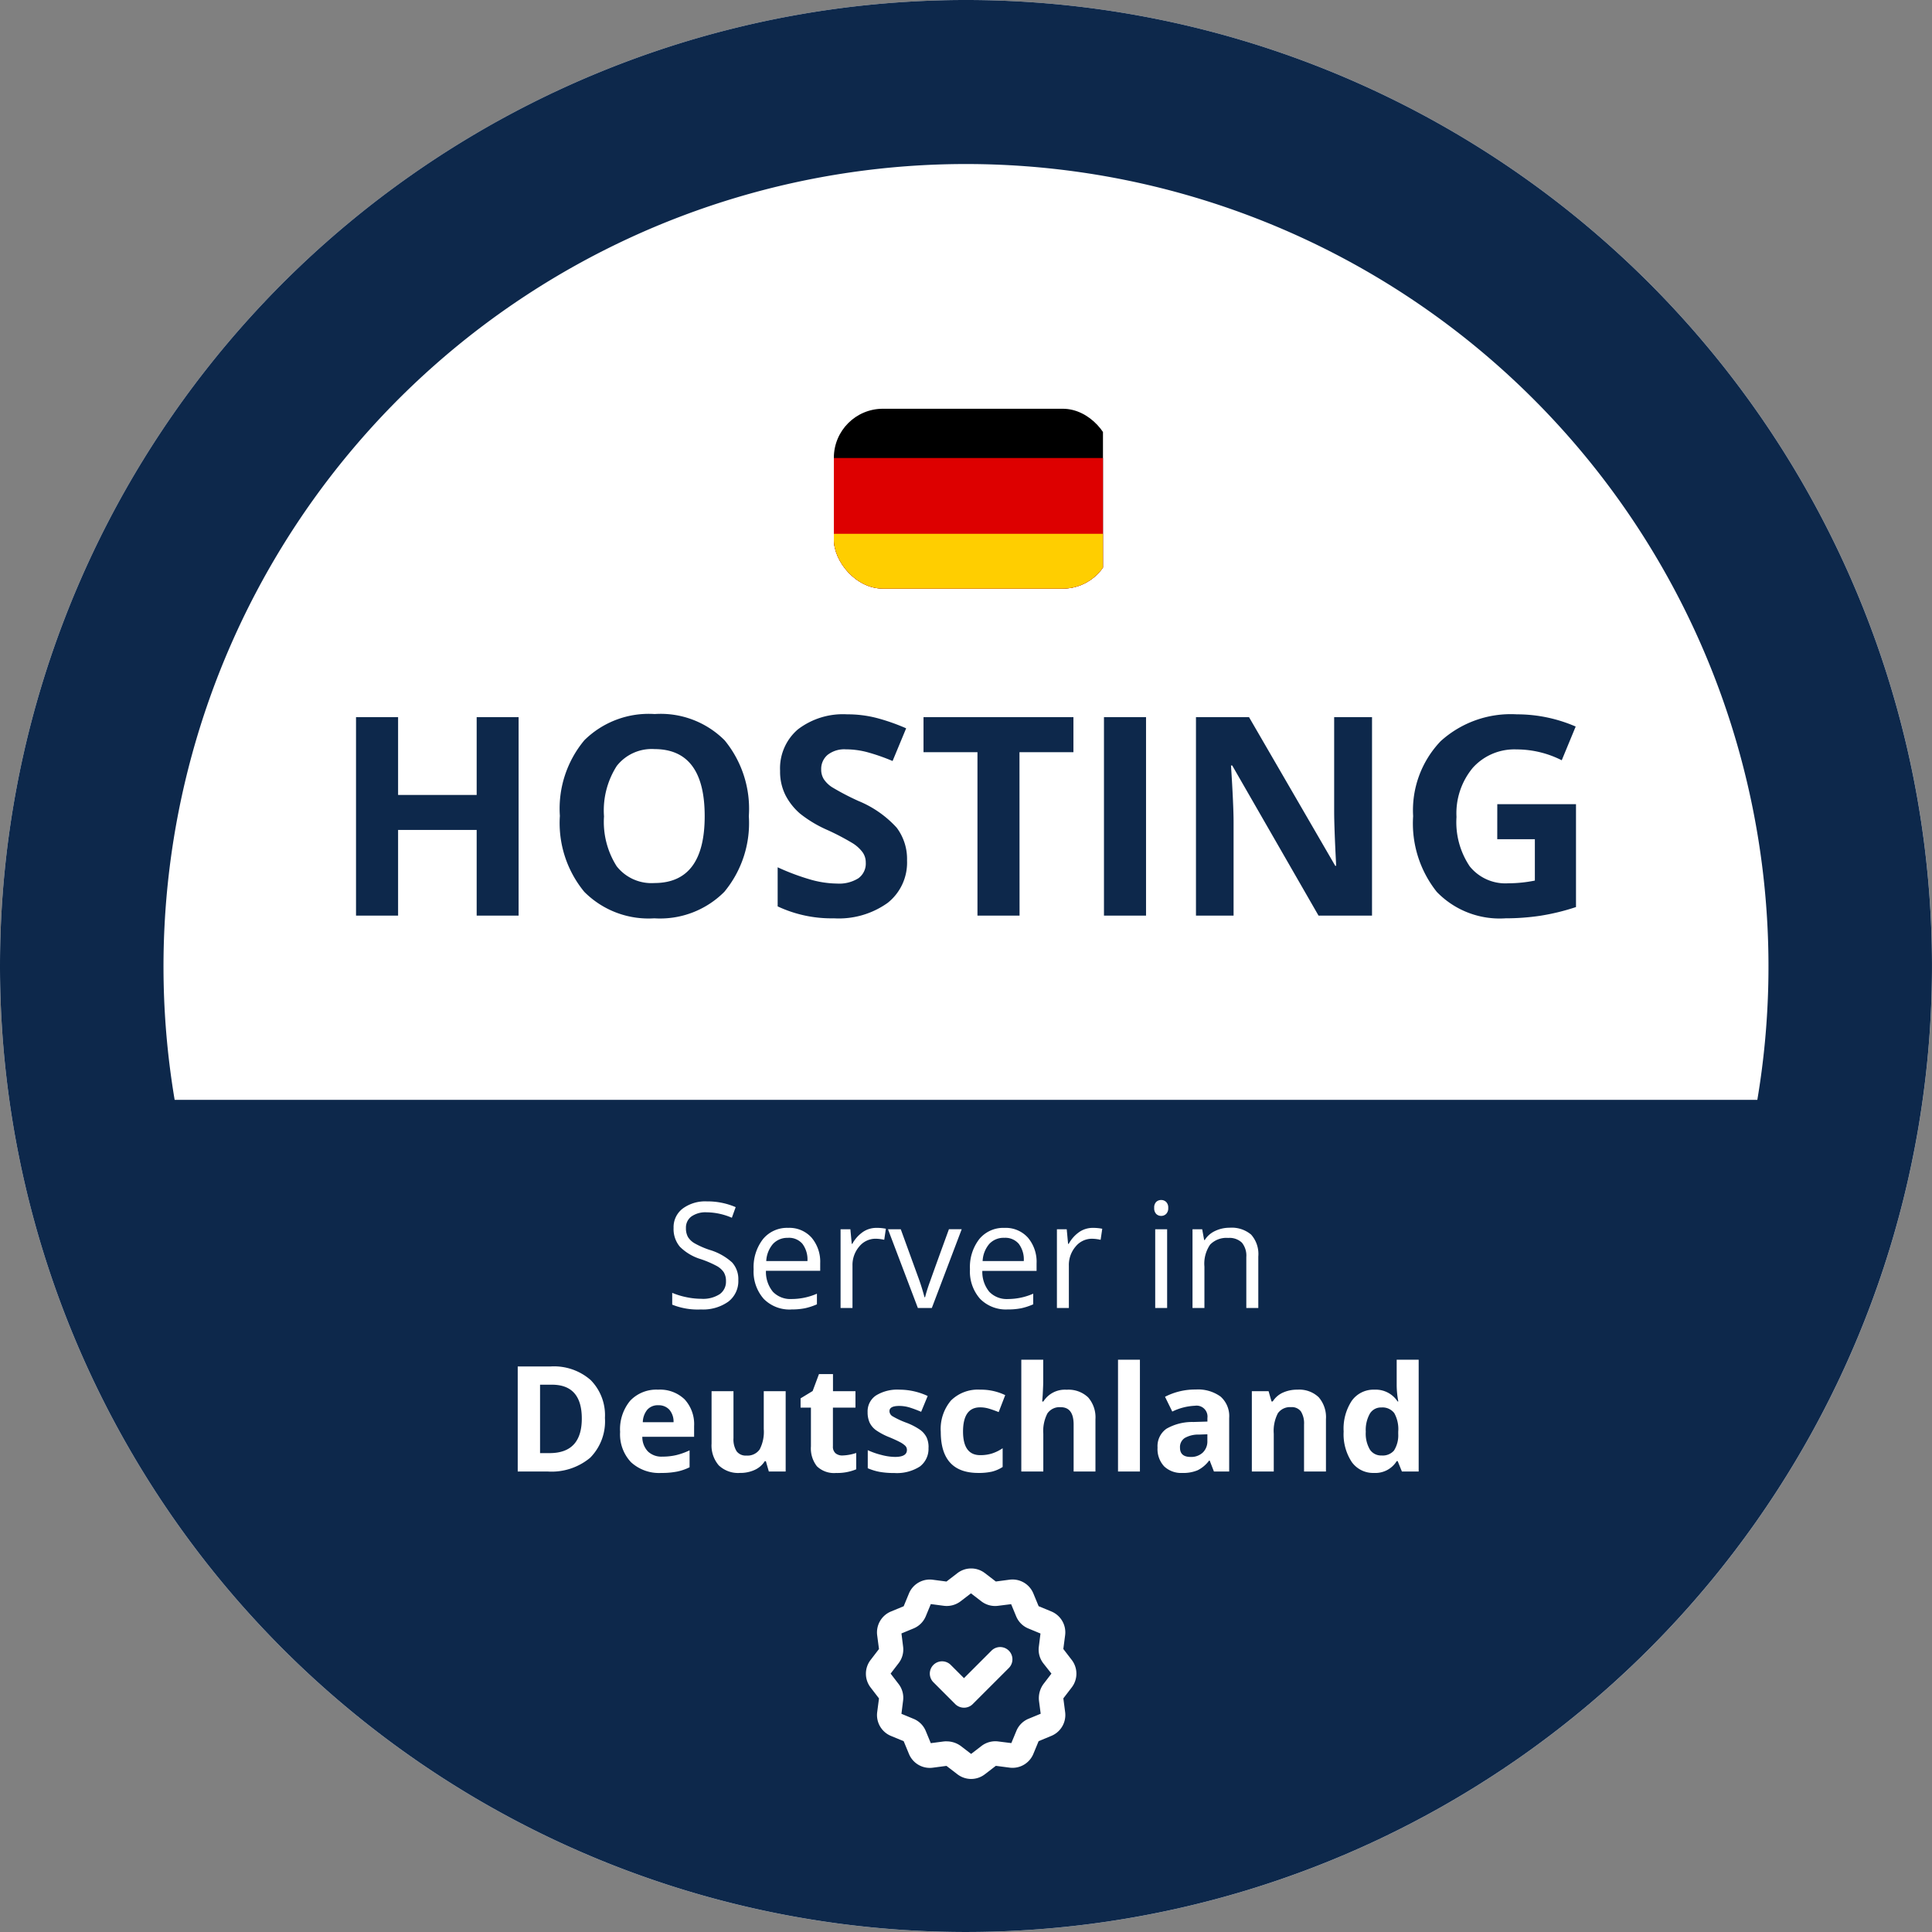
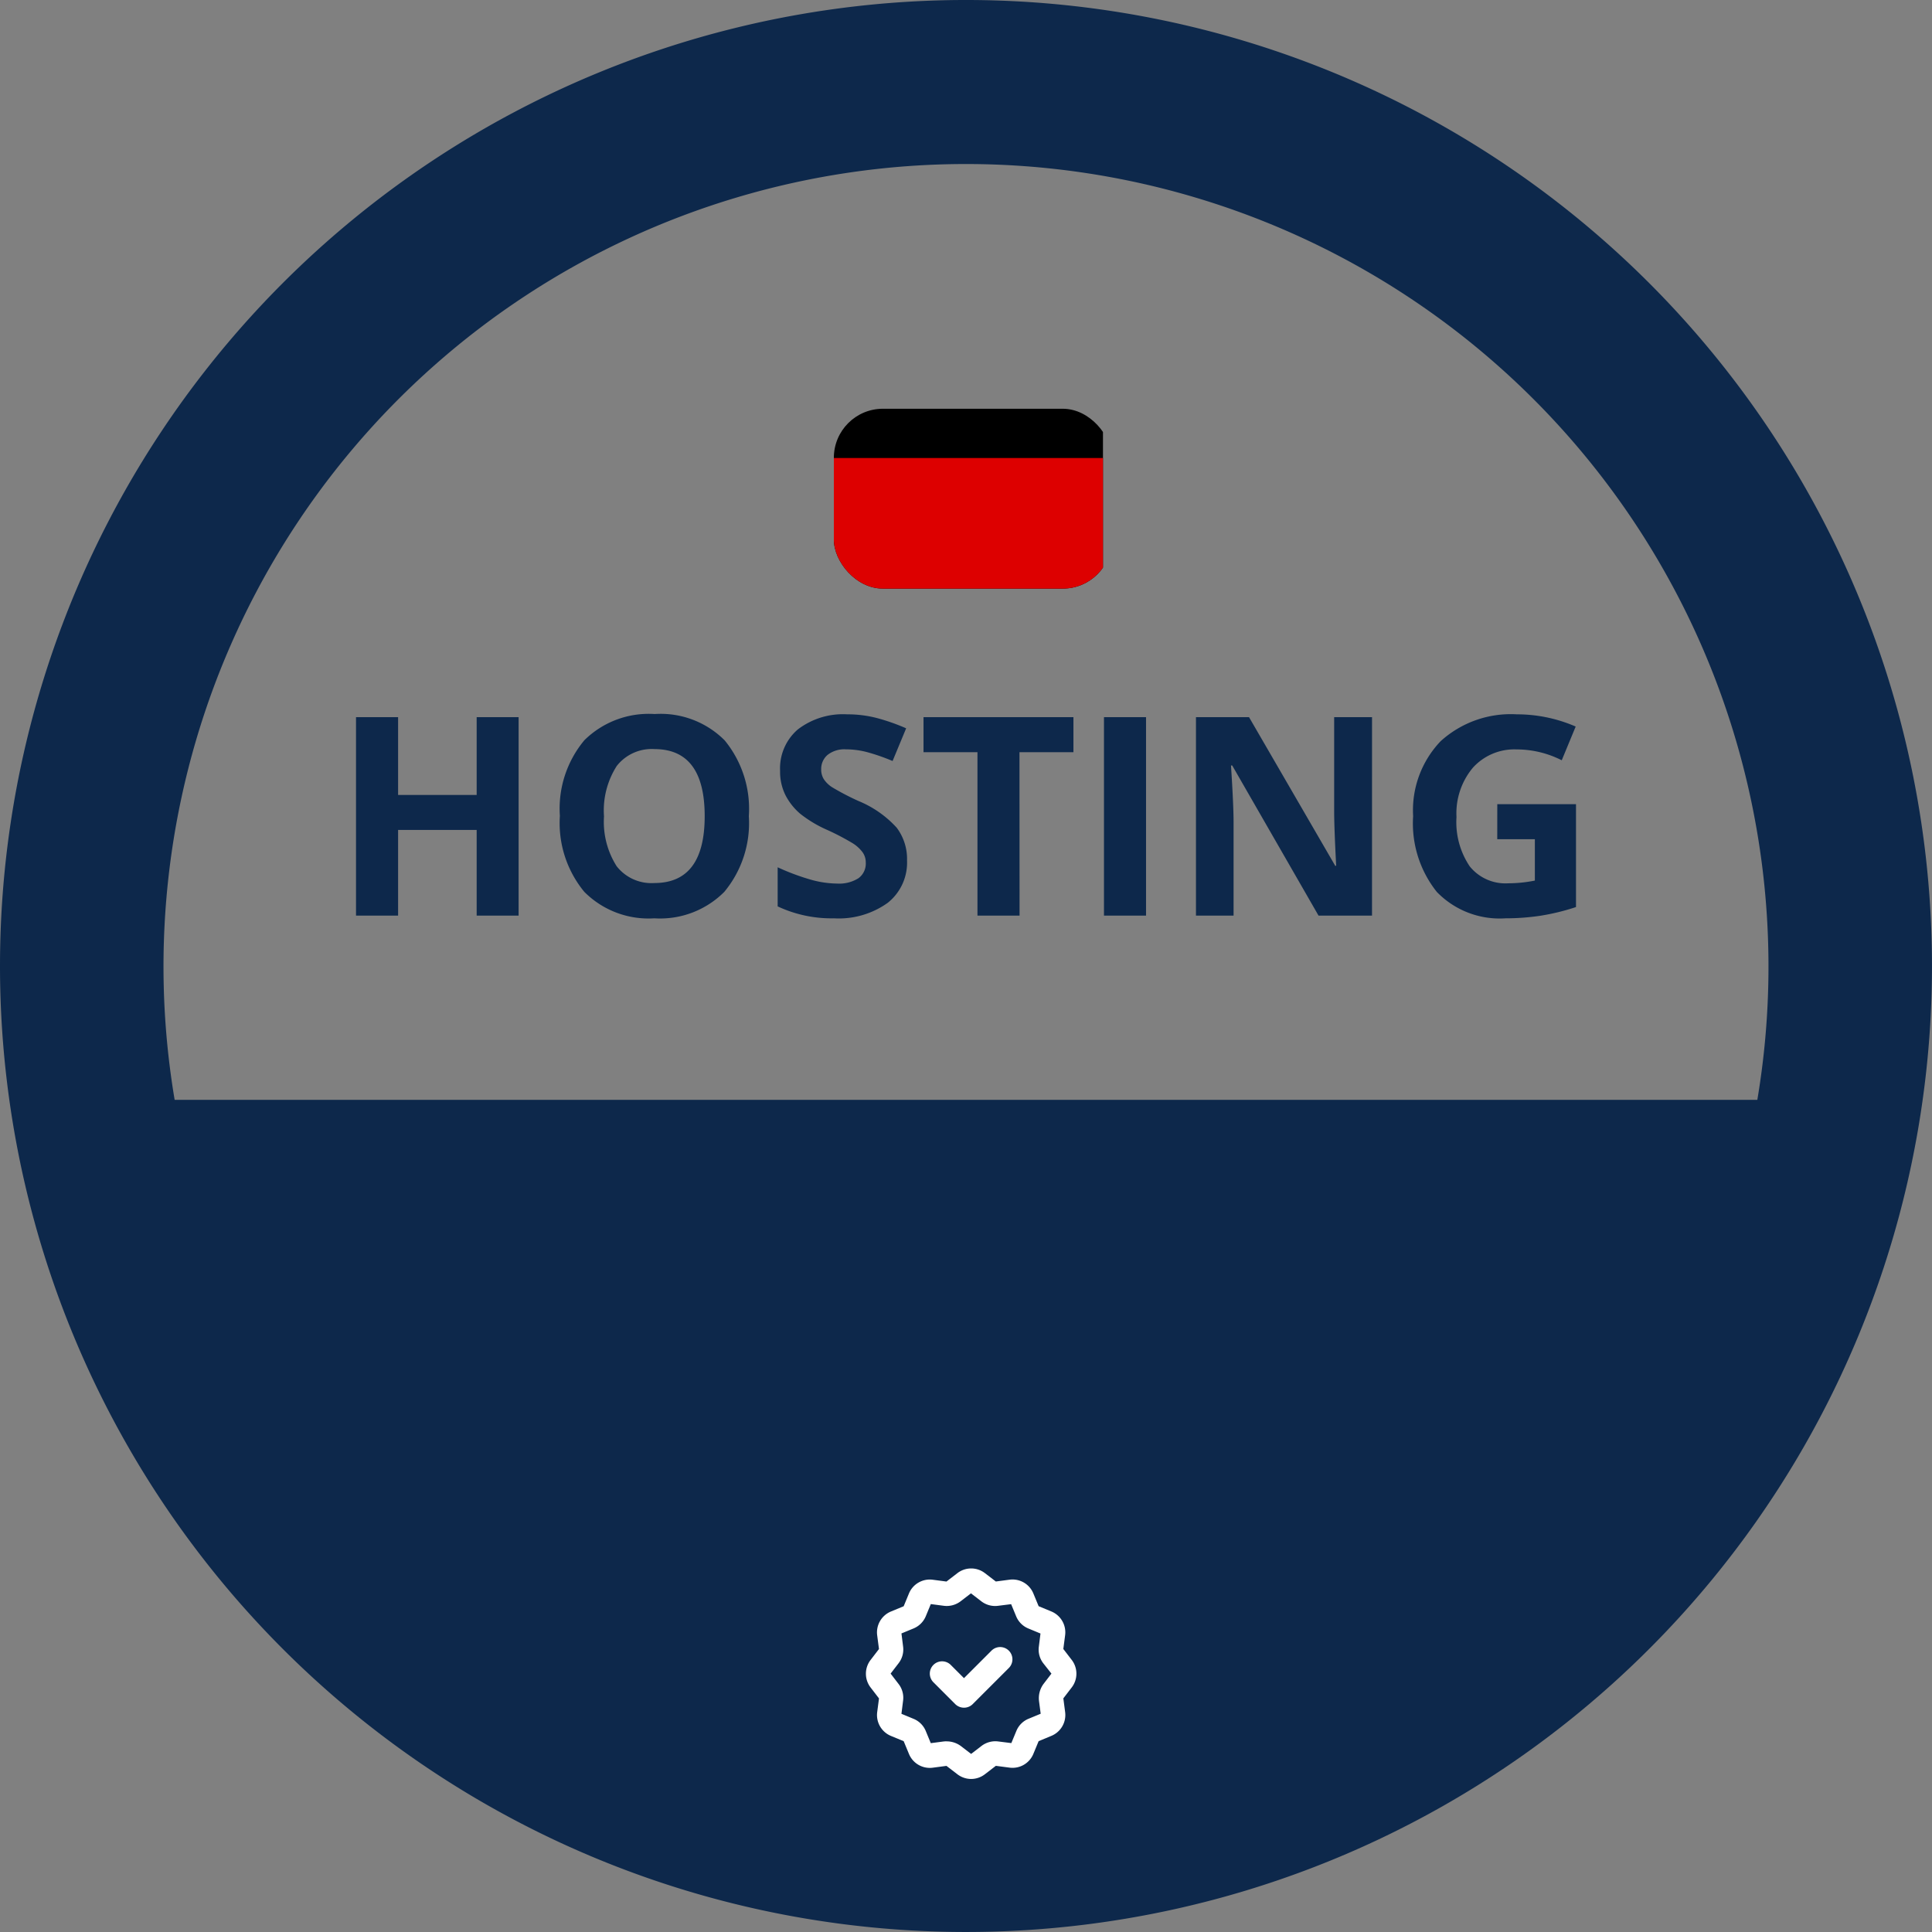
<svg xmlns="http://www.w3.org/2000/svg" width="118.165" height="118.165" viewBox="0 0 118.165 118.165">
  <rect x="0" y="0" width="118.165" height="118.165" fill="#808080" stroke="none" />
  <defs>
    <clipPath id="clip-path">
      <rect id="Rechteck_3935" data-name="Rechteck 3935" width="17" height="11" rx="3" transform="translate(0.448 0.356)" fill="#6a3636" />
    </clipPath>
  </defs>
  <g id="Gruppe_6416" data-name="Gruppe 6416" transform="translate(1382.165 -659.136)">
-     <path id="Pfad_6305" data-name="Pfad 6305" d="M59.083,0A59.083,59.083,0,1,1,0,59.083,59.083,59.083,0,0,1,59.083,0Z" transform="translate(-1382.165 659.136)" fill="#fff" />
    <path id="Vereinigungsmenge_16" data-name="Vereinigungsmenge 16" d="M0,59.082a59.082,59.082,0,1,1,59.082,59.082A59.082,59.082,0,0,1,0,59.082Zm107.482,8.186a49.082,49.082,0,1,0-96.8,0Z" transform="translate(-1382.165 659.136)" fill="#0d284b" />
-     <path id="Pfad_6913" data-name="Pfad 6913" d="M-14.008-1.709a1.576,1.576,0,0,1-.615,1.323,2.668,2.668,0,0,1-1.67.475,4.183,4.183,0,0,1-1.758-.294V-.927a4.628,4.628,0,0,0,.861.264,4.532,4.532,0,0,0,.923.1A1.862,1.862,0,0,0-15.141-.85a.93.93,0,0,0,.378-.789,1.013,1.013,0,0,0-.134-.547,1.245,1.245,0,0,0-.448-.393,6.271,6.271,0,0,0-.956-.409,3.051,3.051,0,0,1-1.281-.76A1.678,1.678,0,0,1-17.967-4.9a1.426,1.426,0,0,1,.558-1.182,2.319,2.319,0,0,1,1.477-.439,4.352,4.352,0,0,1,1.762.352l-.233.65a3.982,3.982,0,0,0-1.547-.334,1.5,1.5,0,0,0-.927.255.84.84,0,0,0-.334.708,1.084,1.084,0,0,0,.123.547,1.158,1.158,0,0,0,.415.391,5.16,5.16,0,0,0,.894.393,3.54,3.54,0,0,1,1.391.773A1.521,1.521,0,0,1-14.008-1.709Zm3.239,1.8a2.213,2.213,0,0,1-1.685-.65,2.518,2.518,0,0,1-.617-1.806,2.792,2.792,0,0,1,.573-1.85,1.9,1.9,0,0,1,1.54-.686,1.816,1.816,0,0,1,1.433.6A2.282,2.282,0,0,1-9-2.738v.461h-3.318a1.909,1.909,0,0,0,.428,1.288,1.482,1.482,0,0,0,1.145.439A3.879,3.879,0,0,0-9.2-.875v.65a3.86,3.86,0,0,1-.732.24A4.112,4.112,0,0,1-10.769.088Zm-.2-4.381a1.191,1.191,0,0,0-.925.378A1.742,1.742,0,0,0-12.3-2.87H-9.78a1.6,1.6,0,0,0-.308-1.057A1.083,1.083,0,0,0-10.967-4.293Zm5.41-.611a2.854,2.854,0,0,1,.576.053l-.1.677a2.485,2.485,0,0,0-.527-.066,1.284,1.284,0,0,0-1,.475,1.731,1.731,0,0,0-.415,1.182V0h-.729V-4.816h.6l.083.892h.035a2.117,2.117,0,0,1,.646-.725A1.454,1.454,0,0,1-5.557-4.9ZM-3.026,0-4.854-4.816h.782L-3.034-1.96a13.52,13.52,0,0,1,.413,1.3h.035a9.825,9.825,0,0,1,.305-.965q.257-.732,1.154-3.193h.782L-2.173,0ZM2.463.088A2.213,2.213,0,0,1,.778-.562,2.518,2.518,0,0,1,.16-2.369a2.792,2.792,0,0,1,.573-1.85A1.9,1.9,0,0,1,2.274-4.9a1.816,1.816,0,0,1,1.433.6,2.282,2.282,0,0,1,.527,1.571v.461H.916A1.909,1.909,0,0,0,1.345-.989,1.482,1.482,0,0,0,2.49-.549,3.879,3.879,0,0,0,4.028-.875v.65A3.86,3.86,0,0,1,3.3.015,4.112,4.112,0,0,1,2.463.088Zm-.2-4.381a1.191,1.191,0,0,0-.925.378A1.742,1.742,0,0,0,.934-2.87H3.452a1.6,1.6,0,0,0-.308-1.057A1.083,1.083,0,0,0,2.265-4.293ZM7.675-4.9a2.854,2.854,0,0,1,.576.053l-.1.677a2.485,2.485,0,0,0-.527-.066,1.284,1.284,0,0,0-1,.475,1.731,1.731,0,0,0-.415,1.182V0H5.478V-4.816h.6l.083.892H6.2a2.117,2.117,0,0,1,.646-.725A1.454,1.454,0,0,1,7.675-4.9ZM12.219,0H11.49V-4.816h.729Zm-.791-6.122a.485.485,0,0,1,.123-.367.43.43,0,0,1,.308-.116.43.43,0,0,1,.3.119.476.476,0,0,1,.127.365.483.483,0,0,1-.127.367.426.426,0,0,1-.3.121.421.421,0,0,1-.308-.121A.494.494,0,0,1,11.428-6.122ZM17.062,0V-3.116a1.257,1.257,0,0,0-.268-.879,1.092,1.092,0,0,0-.839-.29,1.384,1.384,0,0,0-1.107.409A2.063,2.063,0,0,0,14.5-2.527V0h-.729V-4.816h.593l.119.659h.035a1.49,1.49,0,0,1,.628-.552,2.042,2.042,0,0,1,.9-.2,1.829,1.829,0,0,1,1.31.42,1.786,1.786,0,0,1,.439,1.343V0ZM-22.166,6.726a3.164,3.164,0,0,1-.9,2.43A3.683,3.683,0,0,1-25.677,10H-27.5V3.575h2.017a3.4,3.4,0,0,1,2.443.831A3.055,3.055,0,0,1-22.166,6.726Zm-1.415.035q0-2.07-1.828-2.07h-.725V8.875h.584Q-23.581,8.875-23.581,6.761Zm4.676-.813a.85.85,0,0,0-.668.27,1.251,1.251,0,0,0-.277.767h1.881a1.117,1.117,0,0,0-.259-.767A.878.878,0,0,0-18.905,5.948Zm.189,4.14a2.536,2.536,0,0,1-1.854-.655,2.479,2.479,0,0,1-.668-1.854,2.727,2.727,0,0,1,.617-1.909,2.2,2.2,0,0,1,1.707-.675,2.164,2.164,0,0,1,1.622.593,2.244,2.244,0,0,1,.58,1.639v.65h-3.168a1.29,1.29,0,0,0,.338.892,1.191,1.191,0,0,0,.888.321A3.685,3.685,0,0,0-17.815,9a4.2,4.2,0,0,0,.826-.294V9.741a3.147,3.147,0,0,1-.751.261A4.738,4.738,0,0,1-18.716,10.088ZM-12.142,10l-.18-.628h-.07A1.414,1.414,0,0,1-13,9.9a2.085,2.085,0,0,1-.9.187,1.716,1.716,0,0,1-1.305-.464,1.865,1.865,0,0,1-.439-1.334v-3.2h1.34v2.87a1.378,1.378,0,0,0,.189.8.688.688,0,0,0,.6.266.905.905,0,0,0,.813-.376,2.33,2.33,0,0,0,.25-1.246V5.087h1.34V10Zm4.5-.98a2.905,2.905,0,0,0,.844-.154v1a3.008,3.008,0,0,1-1.23.224A1.506,1.506,0,0,1-9.2,9.681a1.769,1.769,0,0,1-.367-1.219V6.093H-10.2V5.526l.738-.448.387-1.037h.857V5.087h1.375V6.093H-8.222V8.462a.523.523,0,0,0,.16.422A.633.633,0,0,0-7.638,9.02Zm5.265-.479A1.353,1.353,0,0,1-2.9,9.692a2.6,2.6,0,0,1-1.571.4,4.934,4.934,0,0,1-.914-.073A3.457,3.457,0,0,1-6.091,9.8V8.695a4.672,4.672,0,0,0,.842.294,3.408,3.408,0,0,0,.824.119q.729,0,.729-.422a.352.352,0,0,0-.1-.257A1.4,1.4,0,0,0-4.126,8.2q-.237-.125-.633-.292a3.975,3.975,0,0,1-.833-.439,1.237,1.237,0,0,1-.387-.464A1.53,1.53,0,0,1-6.1,6.366a1.167,1.167,0,0,1,.508-1.013,2.472,2.472,0,0,1,1.439-.358,4.085,4.085,0,0,1,1.727.387l-.4.967q-.369-.158-.69-.259a2.167,2.167,0,0,0-.655-.1q-.593,0-.593.321a.377.377,0,0,0,.191.312,5.2,5.2,0,0,0,.837.391,3.889,3.889,0,0,1,.844.435,1.287,1.287,0,0,1,.4.466A1.431,1.431,0,0,1-2.373,8.541ZM.668,10.088q-2.294,0-2.294-2.518A2.686,2.686,0,0,1-1,5.656,2.341,2.341,0,0,1,.787,4.995a3.41,3.41,0,0,1,1.529.334l-.4,1.037q-.316-.127-.589-.209a1.9,1.9,0,0,0-.545-.081q-1.046,0-1.046,1.485Q-.259,9,.787,9A2.385,2.385,0,0,0,1.5,8.9a2.586,2.586,0,0,0,.659-.323V9.723a2.16,2.16,0,0,1-.657.286A3.7,3.7,0,0,1,.668,10.088ZM7.835,10H6.5V7.13q0-1.063-.791-1.063a.9.9,0,0,0-.813.382,2.335,2.335,0,0,0-.25,1.239V10H3.3V3.162h1.34V4.555q0,.163-.031.765l-.031.4h.07a1.553,1.553,0,0,1,1.424-.721,1.741,1.741,0,0,1,1.314.466A1.851,1.851,0,0,1,7.835,6.8Zm2.72,0H9.215V3.162h1.34Zm4.526,0-.259-.668h-.035a1.98,1.98,0,0,1-.7.591,2.251,2.251,0,0,1-.934.165,1.51,1.51,0,0,1-1.114-.4,1.553,1.553,0,0,1-.406-1.151,1.3,1.3,0,0,1,.547-1.154,3.17,3.17,0,0,1,1.65-.411l.853-.026V6.726a.668.668,0,0,0-.765-.747,3.485,3.485,0,0,0-1.384.356l-.444-.905a3.994,3.994,0,0,1,1.881-.444,2.343,2.343,0,0,1,1.516.431,1.592,1.592,0,0,1,.527,1.31V10Zm-.4-2.276-.519.018a1.661,1.661,0,0,0-.87.211.663.663,0,0,0-.286.589q0,.567.65.567a1.03,1.03,0,0,0,.745-.268.942.942,0,0,0,.279-.712ZM21.933,10h-1.34V7.13a1.378,1.378,0,0,0-.189-.8.688.688,0,0,0-.6-.266.905.905,0,0,0-.813.376,2.33,2.33,0,0,0-.25,1.246V10H17.4V5.087h1.024l.18.628h.075a1.416,1.416,0,0,1,.617-.538,2.1,2.1,0,0,1,.894-.182,1.718,1.718,0,0,1,1.3.464A1.86,1.86,0,0,1,21.933,6.8Zm2.936.088a1.6,1.6,0,0,1-1.36-.672,3.091,3.091,0,0,1-.494-1.863,3.094,3.094,0,0,1,.5-1.883A1.634,1.634,0,0,1,24.9,4.995a1.6,1.6,0,0,1,1.415.721h.044a5.48,5.48,0,0,1-.1-.98V3.162h1.345V10H26.578l-.259-.637h-.057A1.534,1.534,0,0,1,24.869,10.088Zm.47-1.068a.908.908,0,0,0,.754-.3,1.738,1.738,0,0,0,.261-1.015V7.561a2.009,2.009,0,0,0-.244-1.134.906.906,0,0,0-.793-.343.787.787,0,0,0-.7.38,2.028,2.028,0,0,0-.248,1.105,1.922,1.922,0,0,0,.25,1.088A.818.818,0,0,0,25.339,9.02Z" transform="translate(-1323 739.136)" fill="#fff" />
    <path id="Pfad_6912" data-name="Pfad 6912" d="M-27.281,0h-2.565V-5.238h-4.806V0h-2.573V-12.136h2.573v4.756h4.806v-4.756h2.565ZM-13.2-6.084A6.585,6.585,0,0,1-14.7-1.453,5.539,5.539,0,0,1-18.98.166a5.539,5.539,0,0,1-4.283-1.619A6.611,6.611,0,0,1-24.757-6.1a6.521,6.521,0,0,1,1.5-4.628,5.6,5.6,0,0,1,4.3-1.6,5.525,5.525,0,0,1,4.279,1.61A6.6,6.6,0,0,1-13.2-6.084Zm-8.857,0a5.069,5.069,0,0,0,.772,3.063A2.7,2.7,0,0,0-18.98-1.992q3.08,0,3.08-4.092t-3.063-4.1a2.719,2.719,0,0,0-2.316,1.033A5.048,5.048,0,0,0-22.059-6.084ZM-3.524-3.37A3.137,3.137,0,0,1-4.707-.78,5.138,5.138,0,0,1-8,.166a7.73,7.73,0,0,1-3.437-.73V-2.955a14.162,14.162,0,0,0,2.079.772A6.153,6.153,0,0,0-7.8-1.959a2.213,2.213,0,0,0,1.3-.324,1.107,1.107,0,0,0,.452-.963,1.063,1.063,0,0,0-.2-.635,2.229,2.229,0,0,0-.585-.535A15.051,15.051,0,0,0-8.4-5.238a7.456,7.456,0,0,1-1.668-1,3.771,3.771,0,0,1-.888-1.121,3.2,3.2,0,0,1-.332-1.494A3.136,3.136,0,0,1-10.2-11.389a4.536,4.536,0,0,1,3.017-.921,7.125,7.125,0,0,1,1.805.224,12.41,12.41,0,0,1,1.8.631l-.83,2a12.145,12.145,0,0,0-1.606-.556,5.17,5.17,0,0,0-1.249-.158,1.654,1.654,0,0,0-1.121.34,1.123,1.123,0,0,0-.39.888,1.1,1.1,0,0,0,.158.594,1.734,1.734,0,0,0,.5.49,15.528,15.528,0,0,0,1.631.851A6.49,6.49,0,0,1-4.155-5.375,3.183,3.183,0,0,1-3.524-3.37ZM3.358,0H.784V-9.994h-3.3v-2.142H6.653v2.142h-3.3ZM8.521,0V-12.136h2.573V0ZM24.915,0H21.644L16.365-9.181H16.29q.158,2.432.158,3.47V0h-2.3V-12.136h3.246l5.271,9.089h.058Q22.6-5.412,22.6-6.392v-5.744h2.316Zm7.662-6.815h4.814V-.523a13.573,13.573,0,0,1-2.2.535,14.355,14.355,0,0,1-2.113.154,5.345,5.345,0,0,1-4.2-1.615A6.717,6.717,0,0,1,27.43-6.084a6.114,6.114,0,0,1,1.681-4.582,6.383,6.383,0,0,1,4.661-1.644,9.018,9.018,0,0,1,3.6.747L36.519-9.5a6.106,6.106,0,0,0-2.764-.664,3.414,3.414,0,0,0-2.673,1.121,4.347,4.347,0,0,0-1,3.013,4.84,4.84,0,0,0,.809,3.017A2.8,2.8,0,0,0,33.24-1.976a8.324,8.324,0,0,0,1.635-.166V-4.673h-2.3Z" transform="translate(-1323.165 715.136)" fill="#0d284b" />
    <g id="Gruppe_maskieren_13" data-name="Gruppe maskieren 13" transform="translate(-1331.613 683.78)" clip-path="url(#clip-path)">
      <g id="Flag_of_Germany" transform="translate(0 -1.264)">
        <rect id="black_stripe" width="16.908" height="13.902" />
        <rect id="red_stripe" width="16.908" height="9.268" transform="translate(0 4.634)" fill="#d00" />
-         <rect id="gold_stripe" width="16.908" height="4.634" transform="translate(0 9.268)" fill="#ffce00" />
      </g>
    </g>
    <g id="certificate-checkmark" transform="translate(-1330.35 753.921)">
      <g id="Gruppe_5697" data-name="Gruppe 5697" transform="translate(1.896 1.896)">
        <path id="Pfad_6302" data-name="Pfad 6302" d="M8.687,15.124a1.387,1.387,0,0,1-.84-.286l-.67-.514-.838.111a1.379,1.379,0,0,1-1.456-.841l-.323-.78-.78-.323a1.382,1.382,0,0,1-.84-1.455l.11-.839-.515-.67a1.38,1.38,0,0,1,0-1.68l.514-.67-.11-.839a1.382,1.382,0,0,1,.84-1.455L4.56,4.56l.322-.78a1.379,1.379,0,0,1,1.456-.841l.839.11.67-.515a1.379,1.379,0,0,1,1.68,0l.669.513.84-.111a1.379,1.379,0,0,1,1.455.841l.323.78.78.323a1.382,1.382,0,0,1,.84,1.455l-.11.839.515.67a1.38,1.38,0,0,1,0,1.68l-.514.67.11.839a1.381,1.381,0,0,1-.841,1.455l-.78.323-.323.78a1.379,1.379,0,0,1-1.455.84l-.839-.11-.67.515A1.384,1.384,0,0,1,8.687,15.124Zm-1.5-2.3a1.463,1.463,0,0,1,.888.3l.61.468.637-.489a1.392,1.392,0,0,1,1.022-.273l.8.1.307-.741a1.368,1.368,0,0,1,.748-.748l.74-.306-.1-.765a1.465,1.465,0,0,1,.29-1.079l.468-.61L13.1,8.05a1.37,1.37,0,0,1-.273-1.022l.1-.8-.741-.307a1.368,1.368,0,0,1-.748-.748l-.306-.74-.8.1a1.361,1.361,0,0,1-.183.012,1.383,1.383,0,0,1-.836-.284l-.638-.49-.637.489a1.4,1.4,0,0,1-1.019.273l-.8-.105-.306.741a1.379,1.379,0,0,1-.745.747l-.744.307.1.8a1.373,1.373,0,0,1-.273,1.019l-.49.638.489.637a1.37,1.37,0,0,1,.273,1.022l-.1.8.741.307a1.368,1.368,0,0,1,.748.748l.306.74.764-.1A1.463,1.463,0,0,1,7.189,12.822Z" transform="translate(-3 -3)" fill="#fff" />
        <path id="Pfad_6303" data-name="Pfad 6303" d="M10.525,13.563a.76.76,0,0,1-.53-.22L8.669,12.016a.75.75,0,1,1,1.061-1.06l.8.8,1.682-1.682a.75.75,0,0,1,1.061,1.061l-2.212,2.212A.75.75,0,0,1,10.525,13.563Z" transform="translate(-5.282 -5.798)" fill="#fff" />
      </g>
      <path id="Pfad_6304" data-name="Pfad 6304" d="M0,0H15.166V15.166H0Z" fill="none" />
    </g>
  </g>
</svg>